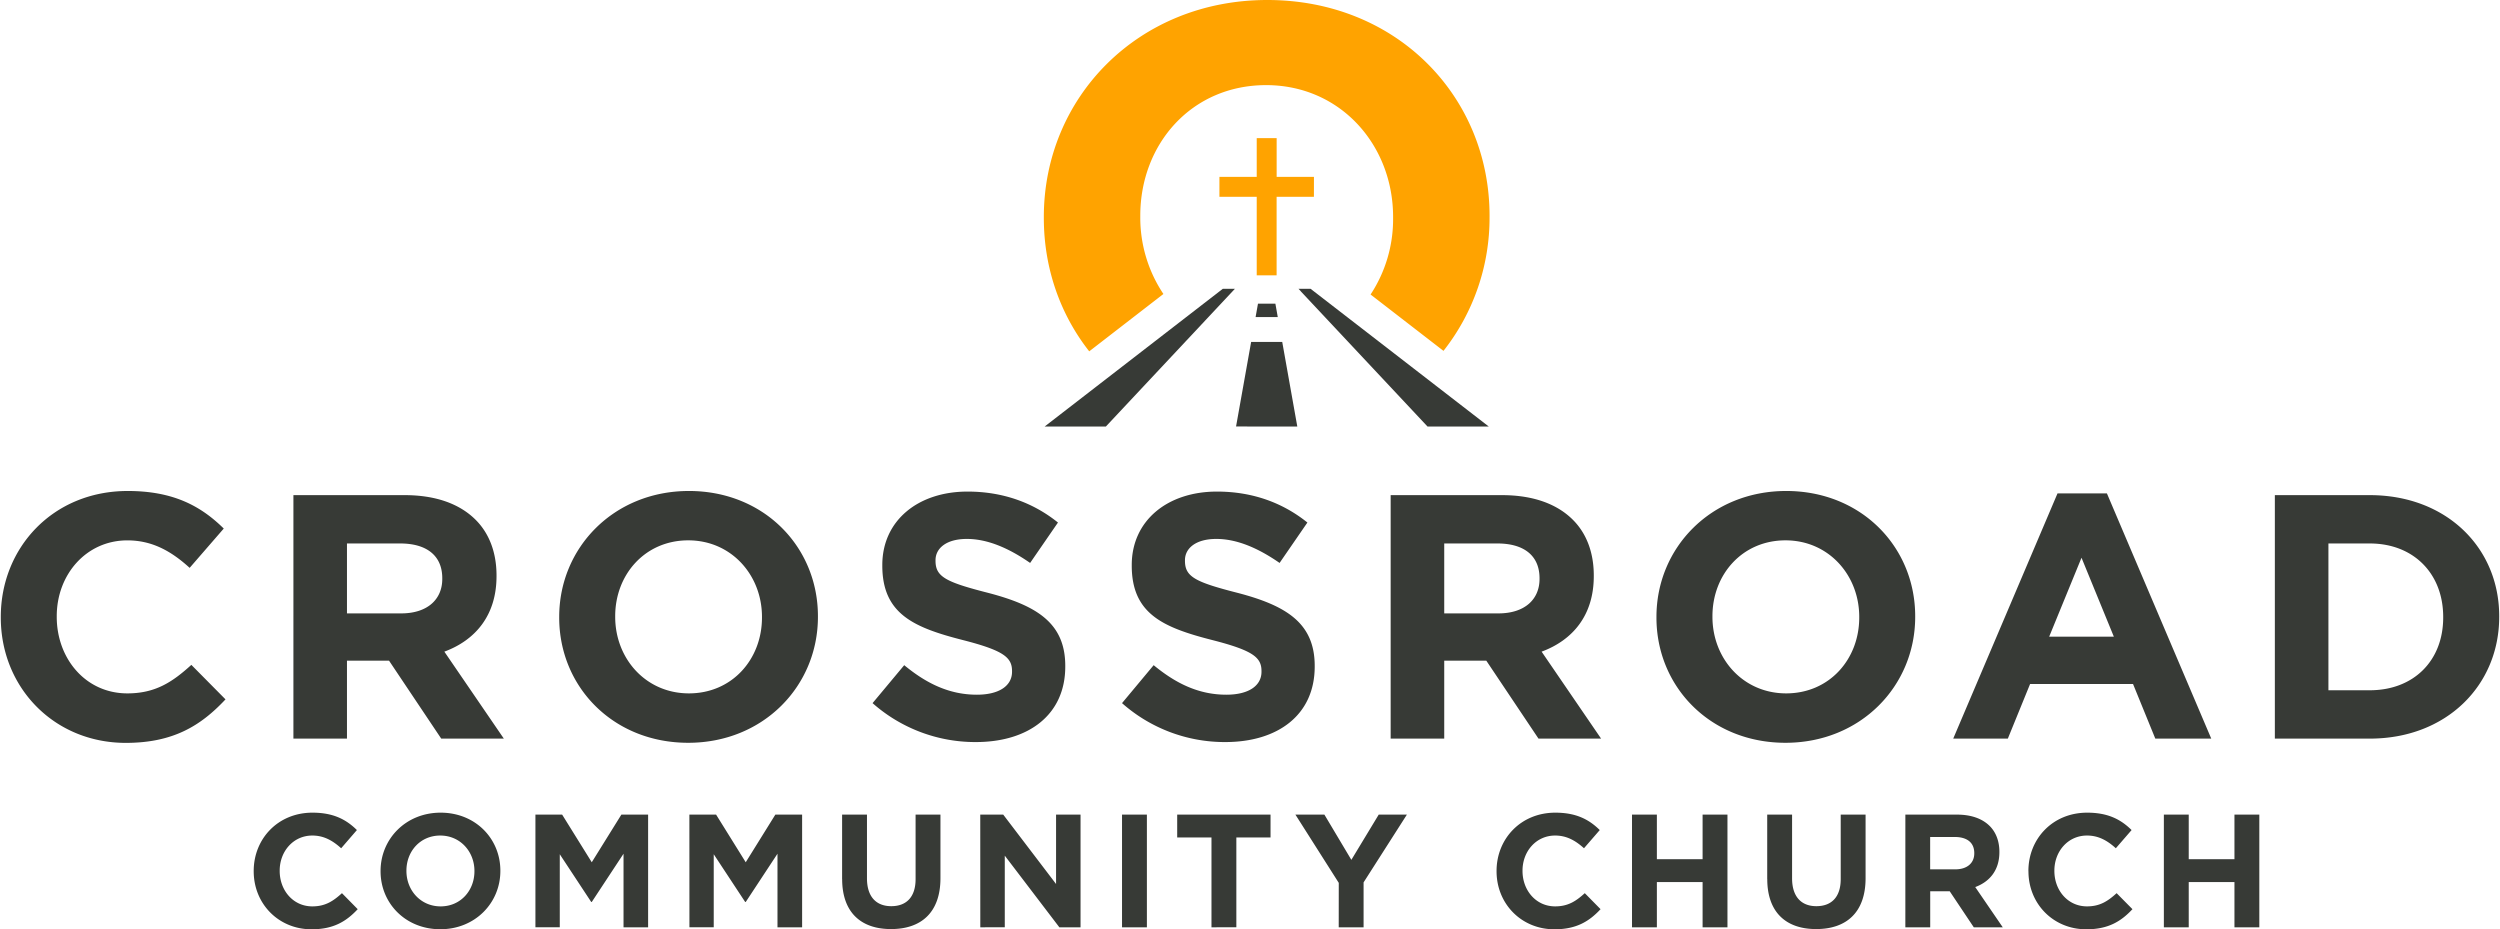
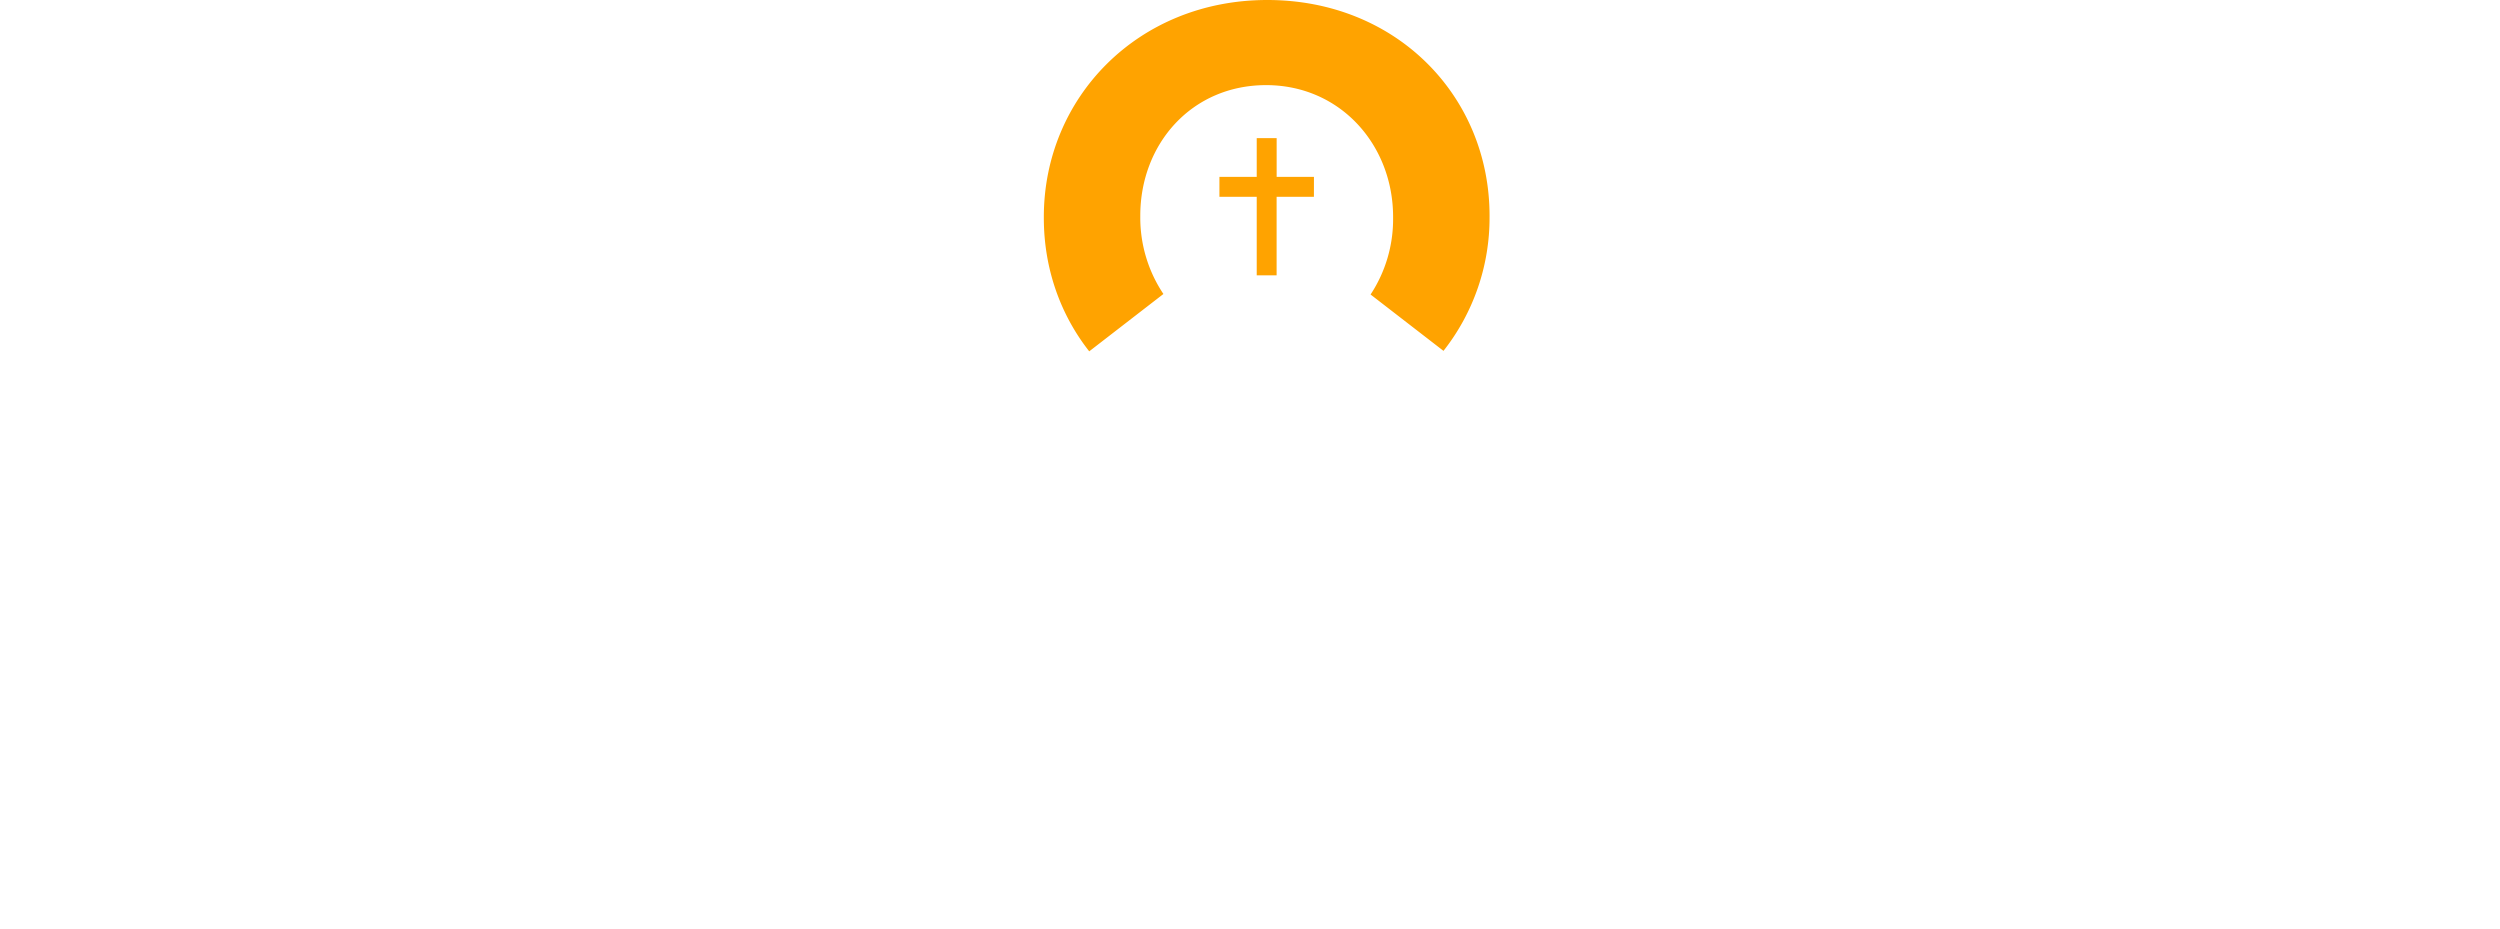
<svg xmlns="http://www.w3.org/2000/svg" width="22.33in" height="8.3in" viewBox="0 0 1607.57 597.91">
  <title>CCC</title>
-   <path d="M162.73,560.61v-.2c0-20.62,15.53-37.51,37.81-37.51,13.67,0,21.86,4.56,28.59,11.19L219,545.8c-5.6-5.08-11.29-8.18-18.55-8.18-12.22,0-21,10.15-21,22.58v.21c0,12.43,8.6,22.79,21,22.79,8.29,0,13.37-3.32,19.06-8.5L229.65,585c-7.46,8-15.75,12.95-29.73,12.95C178.58,597.91,162.73,581.44,162.73,560.61Zm81.63,0v-.2c0-20.62,16.27-37.51,38.64-37.51s38.44,16.68,38.44,37.3v.21c0,20.61-16.27,37.5-38.64,37.5S244.36,581.23,244.36,560.61Zm60.4,0v-.2c0-12.44-9.12-22.79-22-22.79S261,547.77,261,560.2v.21c0,12.43,9.12,22.79,22,22.79S304.76,573,304.76,560.61ZM344,524.15h17.19l19.06,30.66,19.06-30.66h17.2v72.51H400.69V549.32l-20.41,31h-.41l-20.2-30.67v47H344Zm99.06,0h17.19l19.07,30.66,19.06-30.66H515.6v72.51H499.75V549.32l-20.4,31h-.42l-20.2-30.67v47H443.09Zm98.27,41.44V524.15h16v41c0,11.81,5.9,17.92,15.64,17.92s15.64-5.9,15.64-17.4V524.15h16v40.92c0,22-12.33,32.73-31.81,32.73S541.36,586.93,541.36,565.59Zm88.89-41.44H645l34,44.65V524.15h15.75v72.51H681.12L646,550.56v46.1H630.25Zm91.22,0h16v72.51h-16ZM779,538.86H756.94V524.15H817v14.71H795v57.8H779Zm81.9,29.21L833,524.15h18.65L869,553.26l17.61-29.11h18.13l-27.87,43.61v28.9h-16Zm101.53-7.46v-.2c0-20.62,15.53-37.51,37.81-37.51,13.67,0,21.86,4.56,28.59,11.19l-10.15,11.71c-5.6-5.08-11.29-8.18-18.55-8.18-12.22,0-21,10.15-21,22.58v.21c0,12.43,8.6,22.79,21,22.79,8.29,0,13.37-3.32,19.07-8.5L1029.35,585c-7.46,8-15.75,12.95-29.73,12.95C978.28,597.91,962.43,581.44,962.43,560.61Zm87.15-36.46h16v28.69H1095V524.15h16v72.51h-16V567.55h-29.42v29.11h-16Zm87,41.44V524.15h16v41c0,11.81,5.91,17.92,15.64,17.92s15.65-5.9,15.65-17.4V524.15h16v40.92c0,22-12.33,32.73-31.8,32.73S1136.61,586.93,1136.61,565.59Zm88.89-41.44h33.15c9.22,0,16.37,2.59,21.13,7.35,4,4,6.22,9.74,6.22,16.58v.21c0,11.7-6.32,19.06-15.54,22.48l17.71,25.89h-18.64L1254,573.46h-12.54v23.2h-16Zm32.11,35.22c7.77,0,12.23-4.14,12.23-10.26v-.2c0-6.84-4.77-10.36-12.54-10.36h-15.85v20.82Zm47.06,1.24v-.2c0-20.62,15.54-37.51,37.81-37.51,13.68,0,21.86,4.56,28.59,11.19l-10.15,11.71c-5.59-5.08-11.29-8.18-18.54-8.18-12.23,0-21,10.15-21,22.58v.21c0,12.43,8.6,22.79,21,22.79,8.28,0,13.36-3.32,19.06-8.5L1371.59,585c-7.46,8-15.75,12.95-29.73,12.95C1320.52,597.91,1304.67,581.44,1304.67,560.61Zm87.16-36.46h16v28.69h29.42V524.15h16v72.51h-16V567.55h-29.42v29.11h-16ZM0,397.36v-.44c0-44.54,33.57-81,81.69-81,29.54,0,47.22,9.85,61.77,24.17l-21.94,25.29c-12.08-11-24.39-17.68-40.06-17.68C55.05,347.68,36,369.61,36,396.47v.45c0,26.85,18.58,49.23,45.43,49.23,17.91,0,28.87-7.16,41.18-18.35L144.58,450c-16.12,17.23-34,28-64.24,28C34.24,477.93,0,442.35,0,397.36Zm188.28-78.77h71.61c19.92,0,35.36,5.59,45.66,15.89,8.72,8.72,13.42,21,13.42,35.8v.45c0,25.29-13.65,41.18-33.57,48.57l38.27,55.95H283.39l-33.57-50.14H222.74v50.14H188.28Zm69.37,76.09c16.79,0,26.41-8.95,26.41-22.16v-.45c0-14.77-10.29-22.38-27.08-22.38H222.74v45Zm101.65,2.68v-.44c0-44.54,35.13-81,83.47-81s83,36,83,80.57v.45c0,44.53-35.13,81-83.47,81S359.3,441.9,359.3,397.36Zm130.47,0v-.44c0-26.86-19.69-49.24-47.44-49.24s-47,21.93-47,48.79v.45c0,26.85,19.69,49.23,47.44,49.23S489.77,424.22,489.77,397.36Zm71.16,55.06L581.3,428c14.1,11.64,28.87,19,46.77,19,14.1,0,22.6-5.6,22.6-14.77v-.45c0-8.73-5.37-13.21-31.55-19.92-31.56-8.06-51.92-16.78-51.92-47.89v-.45c0-28.42,22.83-47.22,54.83-47.22,22.83,0,42.3,7.16,58.19,19.92l-17.91,26c-13.87-9.63-27.52-15.45-40.73-15.45s-20.14,6.05-20.14,13.66v.44c0,10.3,6.71,13.66,33.79,20.59,31.78,8.28,49.69,19.7,49.69,47v.45c0,31.11-23.73,48.56-57.52,48.56A99.72,99.72,0,0,1,560.93,452.42Zm160.51,0L741.8,428c14.1,11.64,28.87,19,46.78,19,14.09,0,22.6-5.6,22.6-14.77v-.45c0-8.73-5.37-13.21-31.56-19.92-31.55-8.06-51.92-16.78-51.92-47.89v-.45c0-28.42,22.83-47.22,54.83-47.22,22.83,0,42.3,7.16,58.19,19.92l-17.9,26c-13.88-9.63-27.53-15.45-40.73-15.45s-20.15,6.05-20.15,13.66v.44c0,10.3,6.72,13.66,33.8,20.59,31.78,8.28,49.68,19.7,49.68,47v.45c0,31.11-23.72,48.56-57.52,48.56A99.68,99.68,0,0,1,721.44,452.42ZM894.29,318.59h71.62c19.92,0,35.36,5.59,45.65,15.89,8.73,8.72,13.43,21,13.43,35.8v.45c0,25.29-13.65,41.18-33.57,48.57l38.27,55.95H989.41l-33.57-50.14H928.76v50.14H894.29Zm69.38,76.09c16.79,0,26.41-8.95,26.41-22.16v-.45c0-14.77-10.3-22.38-27.08-22.38H928.76v45Zm101.64,2.68v-.44c0-44.54,35.14-81,83.48-81s83,36,83,80.57v.45c0,44.53-35.14,81-83.48,81S1065.31,441.9,1065.31,397.36Zm130.48,0v-.44c0-26.86-19.7-49.24-47.45-49.24s-47,21.93-47,48.79v.45c0,26.85,19.69,49.23,47.44,49.23S1195.79,424.22,1195.79,397.36Zm127.58-79.89h31.78l67.14,157.78h-36l-14.33-35.14h-66.24l-14.32,35.14h-35.14Zm36.25,92.2-20.81-50.8L1318,409.67Zm103.59-91.08h61.1c49.24,0,83.26,33.79,83.26,77.88v.45c0,44.08-34,78.33-83.26,78.33h-61.1Zm34.47,31.1v94.45h26.63c28.2,0,47.22-19,47.22-46.78v-.44c0-27.76-19-47.23-47.22-47.23Z" fill="#373a36" />
-   <path d="M821.65,204H807.39l1.53-8.6h11.2Zm14.81-16.55L894,248.82h0l24,25.62h39.41L842.77,185.83H835l1.49,1.59Zm-125.41,87,24-25.62,57.53-61.4,1.48-1.59h-7.79L671.65,274.44Zm123.17,0L824.52,220h-20l-9.71,54.42Z" fill="#373a36" />
  <path d="M844.91,126.62h-24v50.54H808.11V126.62h-24V113.79h24V88.89h12.82v24.9h24Zm-96.84,62.54a88.3,88.3,0,0,1-14.88-49.62v-.77c0-46.26,33.15-84,80.95-84s81.72,38.54,81.72,84.8v.77a88.1,88.1,0,0,1-14.49,49.16l46.91,36.26a138.26,138.26,0,0,0,29.64-86.19v-.77C957.92,62.06,898.17,0,814.91,0S671.13,62.83,671.13,139.54v.77c0,32.38,10.64,62.15,29.21,85.75Z" fill="#ffa300" />
</svg>